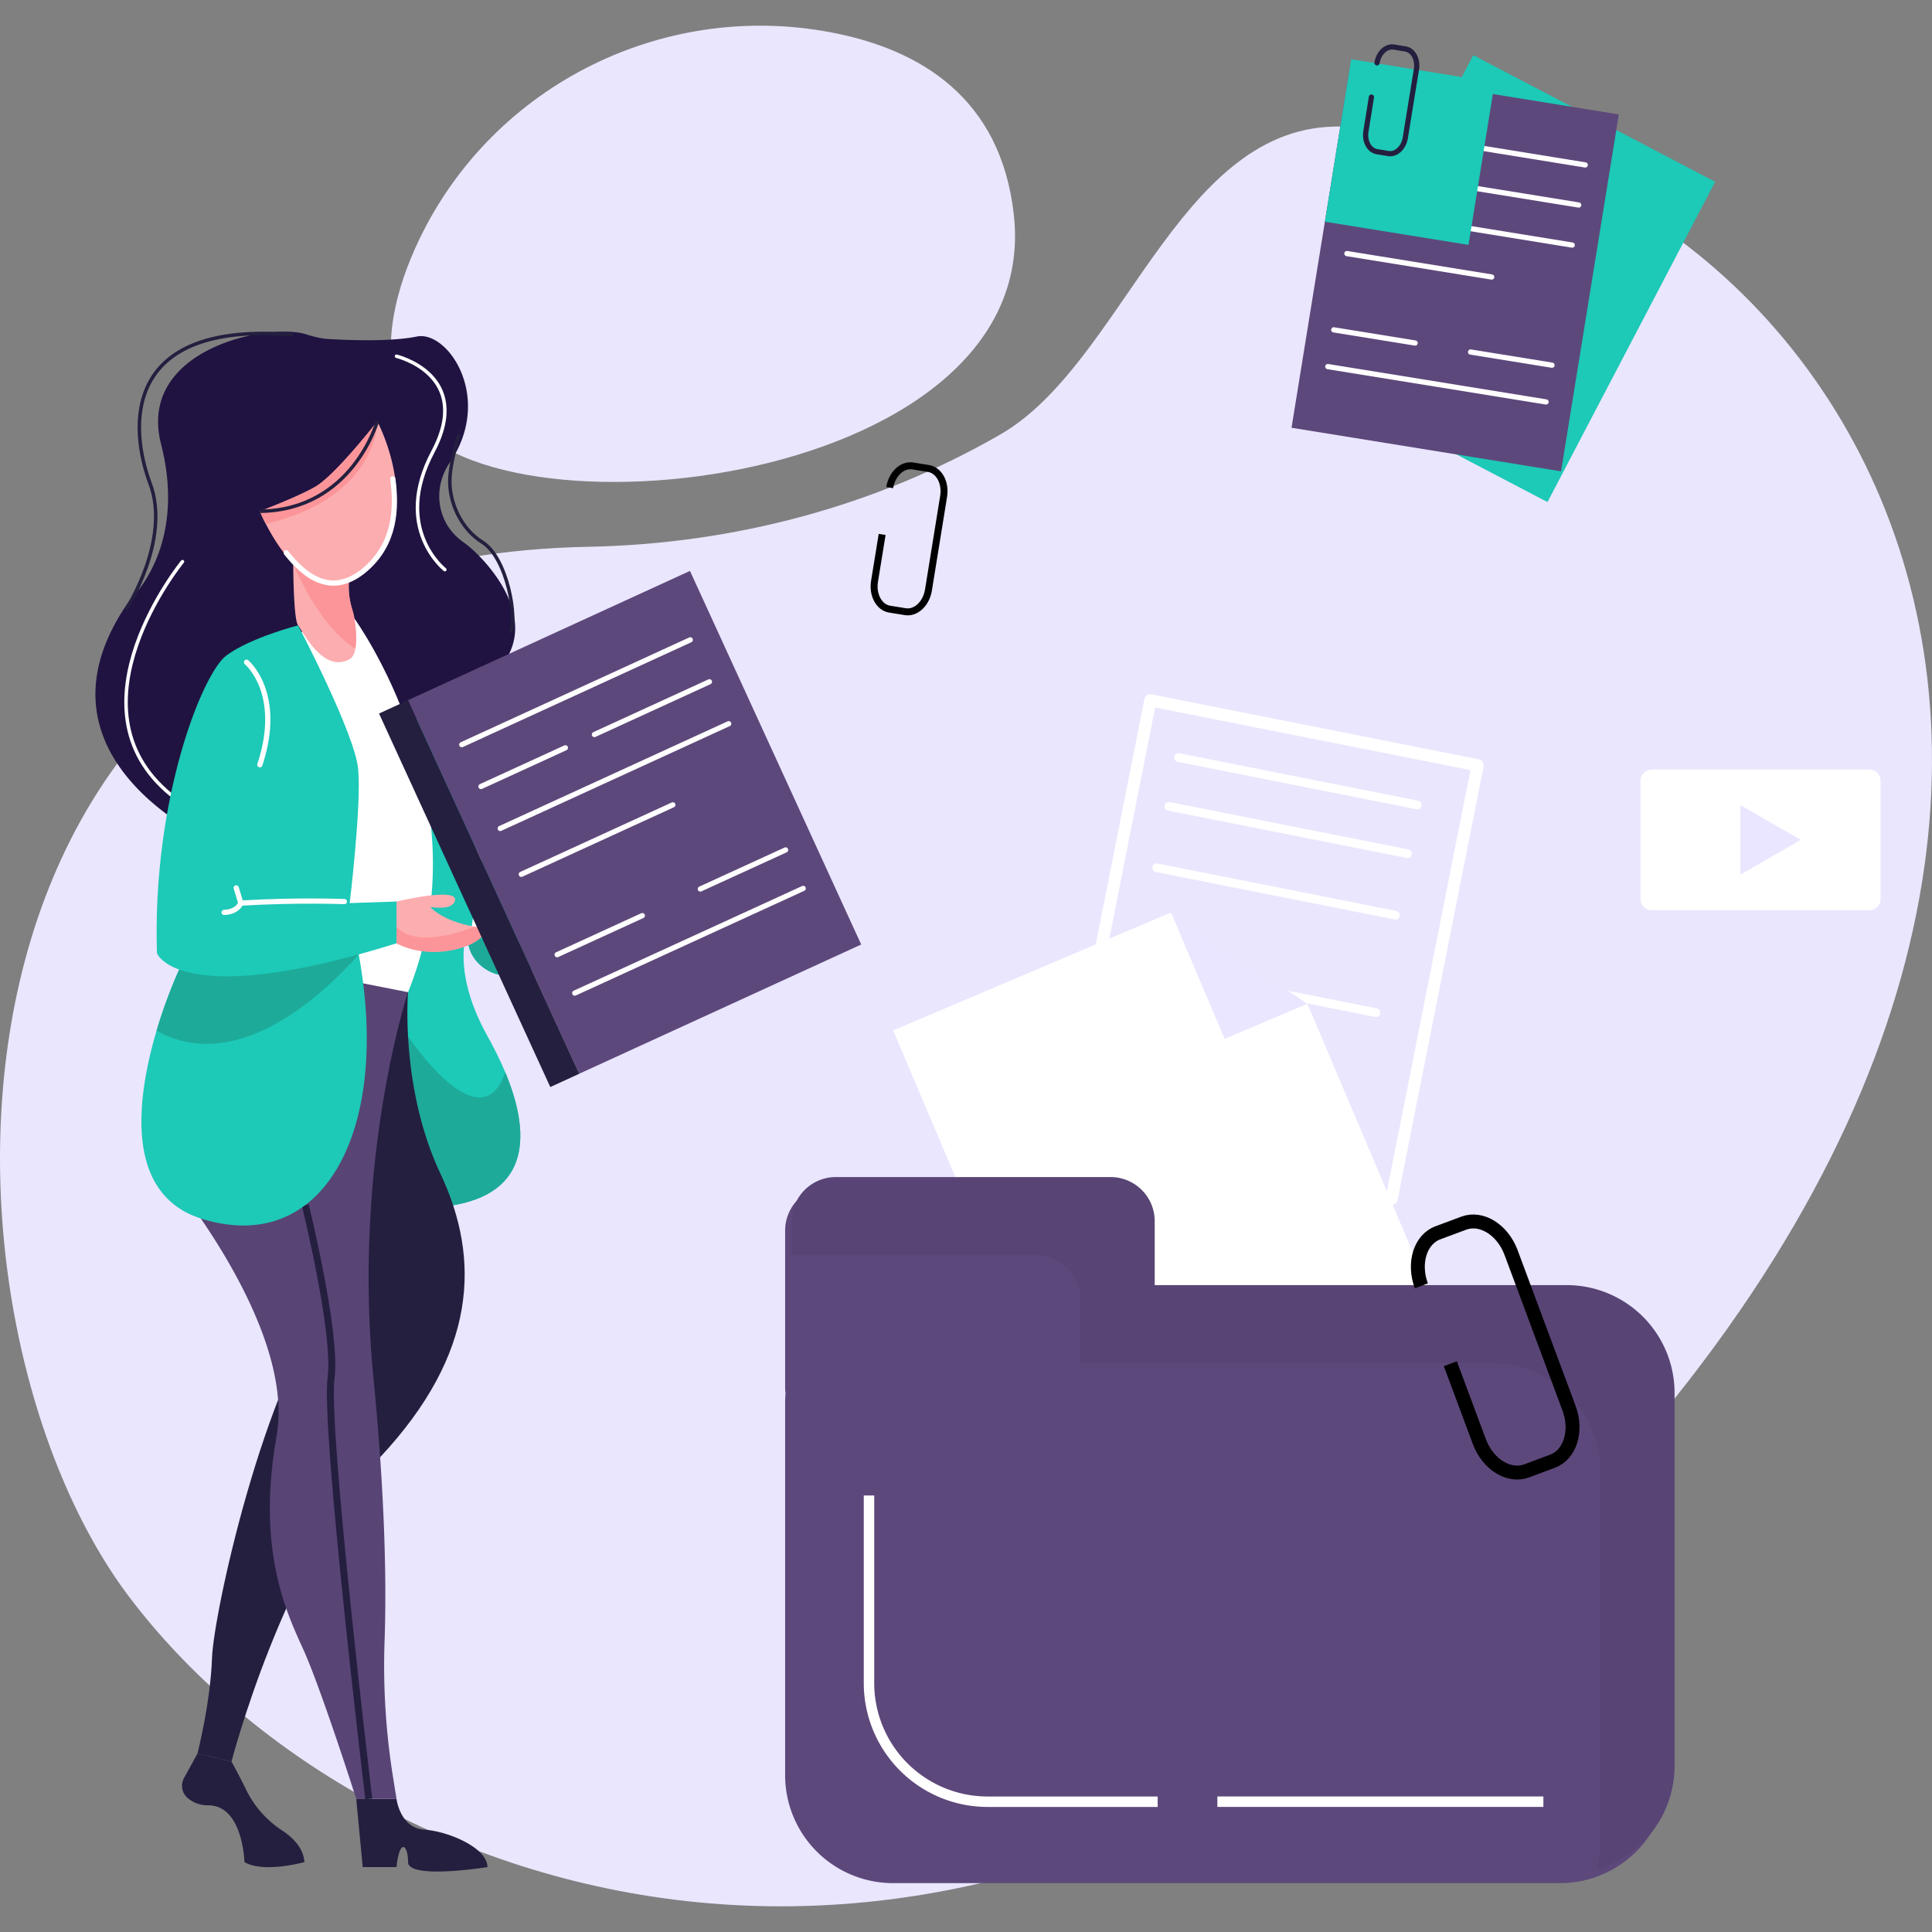
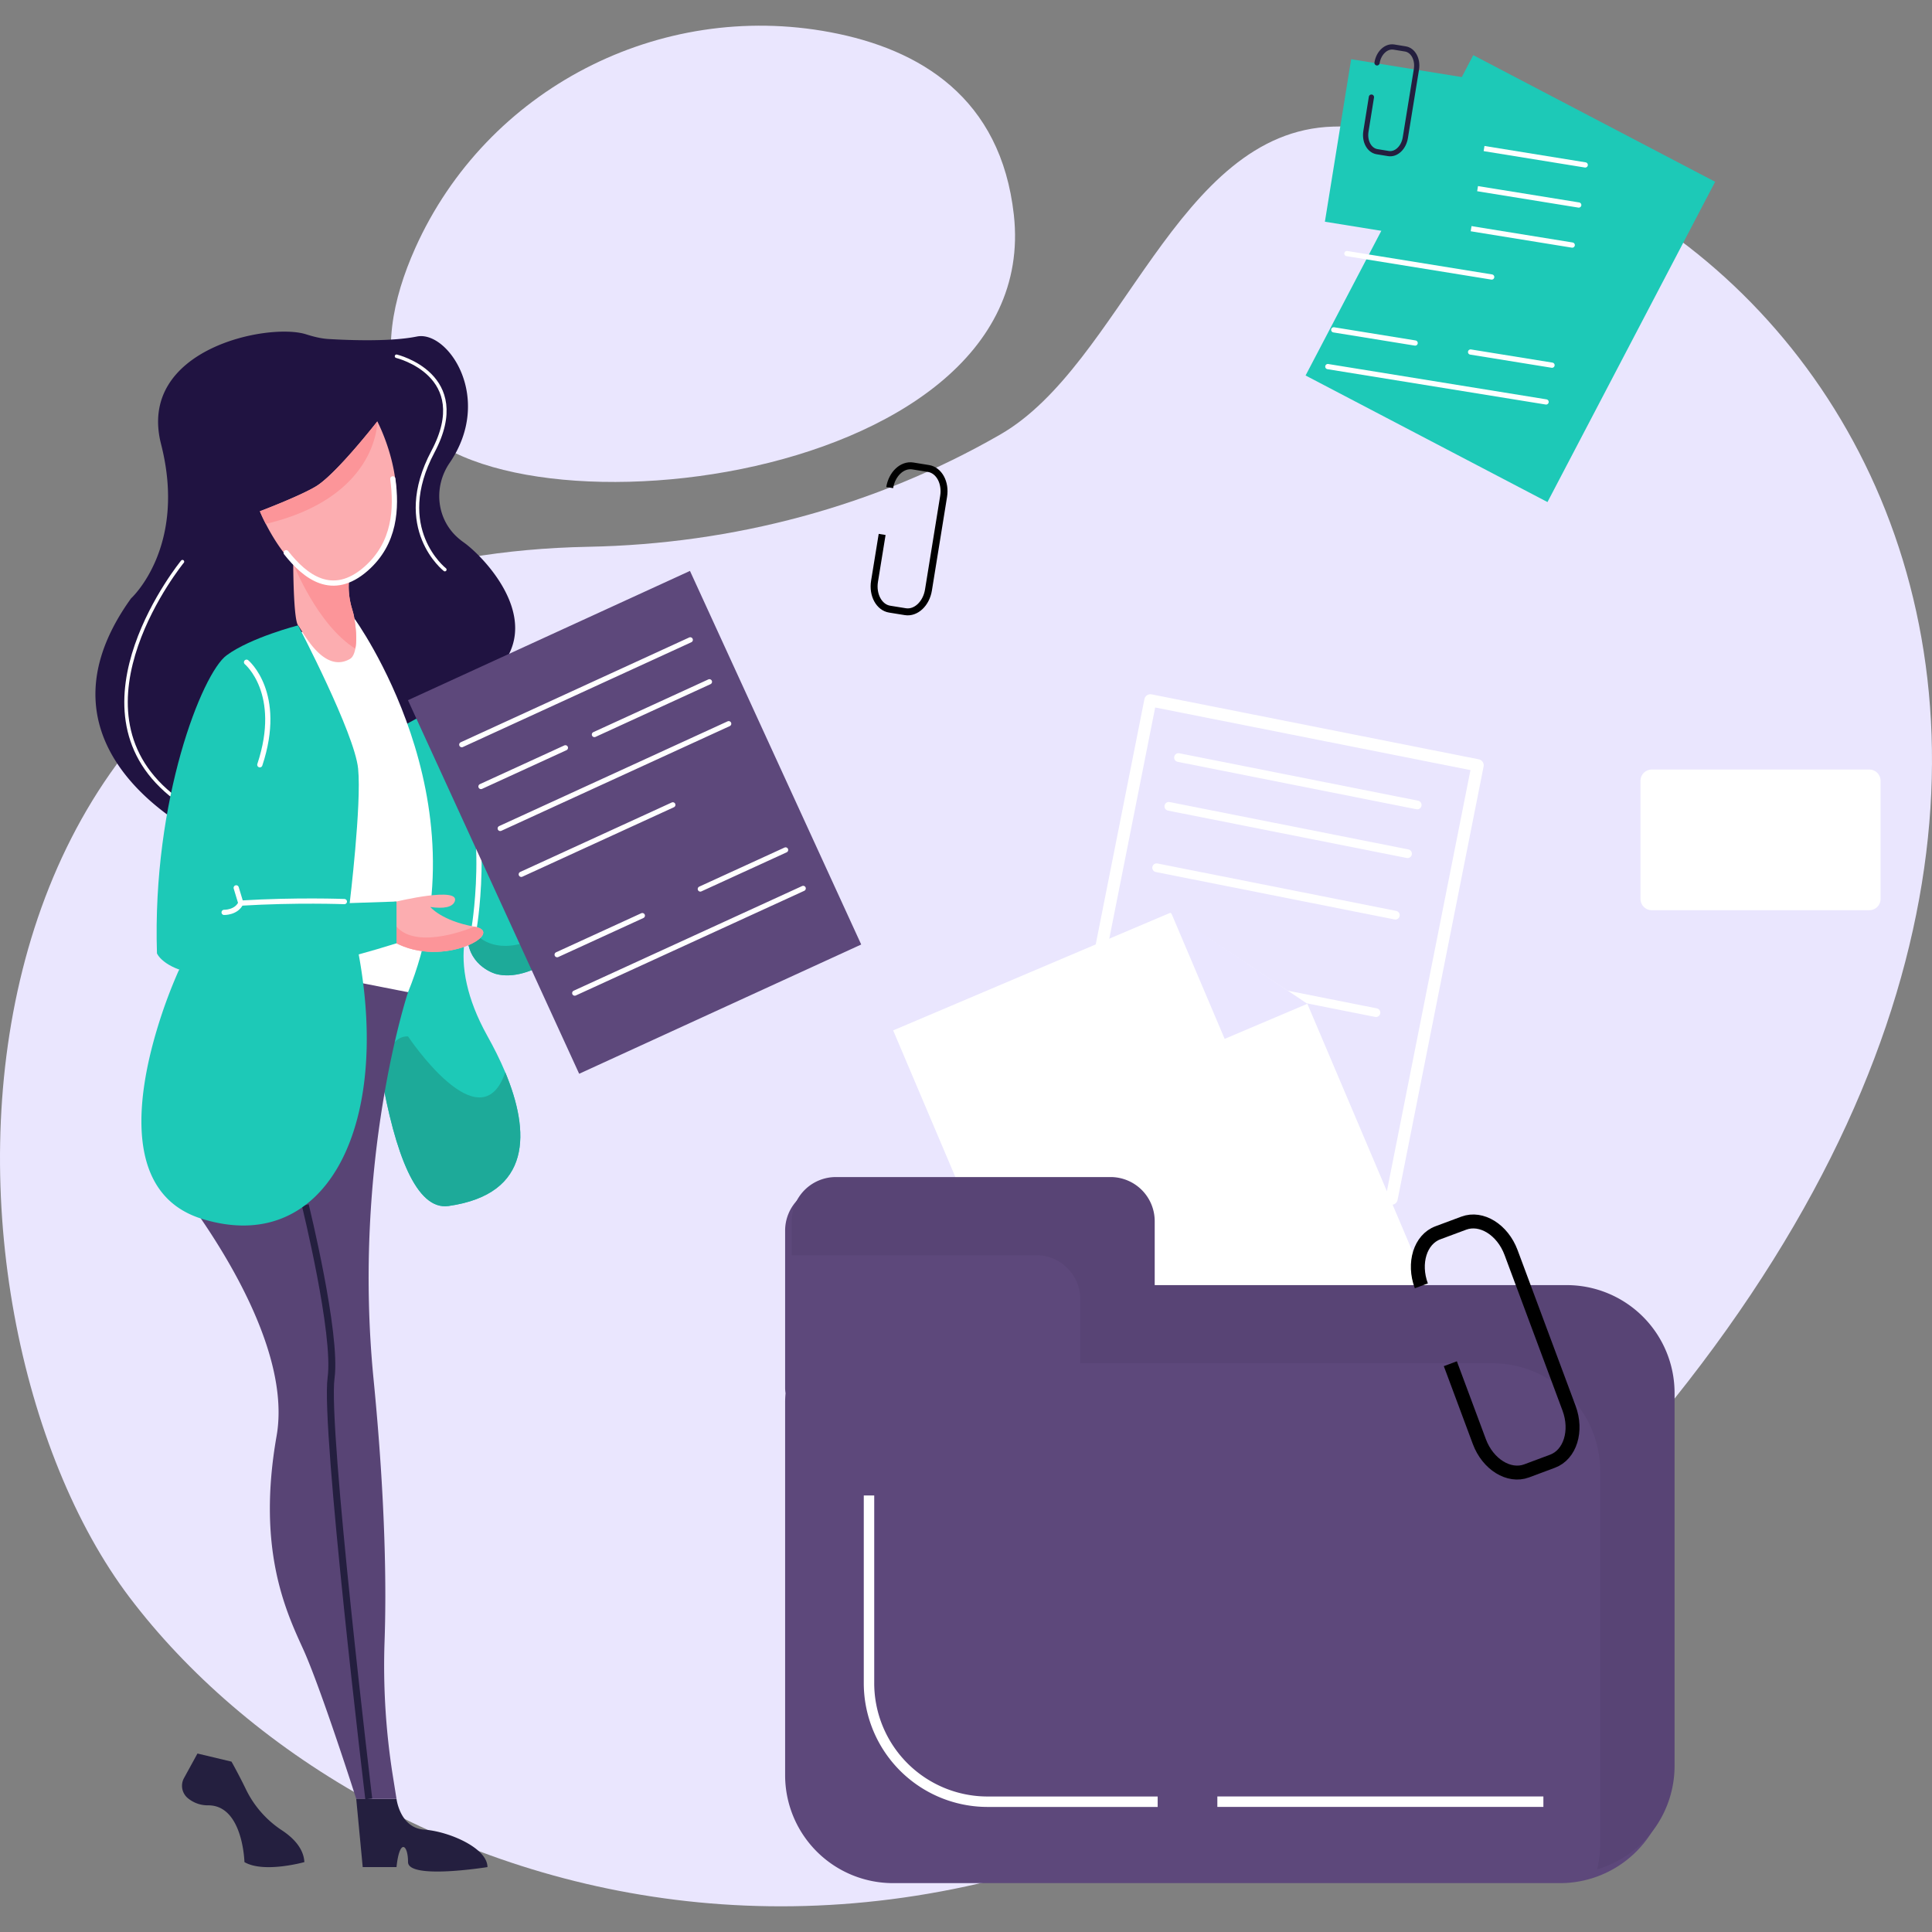
<svg xmlns="http://www.w3.org/2000/svg" stroke-width=".5" stroke-linejoin="bevel" fill-rule="evenodd" version="1.1" overflow="visible" width="148" height="148" viewBox="0 0 111 111">
  <rect x="0" y="0" width="111" height="111" fill="#808080" stroke="none" />
  <g id="Document" fill="none" stroke="#000" font-family="Times New Roman" font-size="16" transform="scale(1 -1)">
    <g id="Spread" transform="translate(0 -111)">
      <g id="Layer 1">
        <path d="M33.814 79.586c8.301.159 16.453 2.308 23.647 6.445 6.998 4.02 10.136 17.43 19.123 17.695 28.226.83 55.647-39.437 10.262-83.309C54.94-10.422 20.672 1.746 7.435 19.236-4.97 35.632-5.332 78.826 33.814 79.586z" stroke="none" fill="#eae6fe" stroke-width=".1" stroke-linejoin="miter" marker-start="none" marker-end="none" stroke-miterlimit="79.8" />
        <path d="M51.116 82.986c.128.786.723 1.343 1.33 1.243l.897-.145c.61-.099 1-.815.871-1.602l-.871-5.382c-.128-.786-.722-1.342-1.329-1.243l-.898.145c-.609.097-.999.816-.871 1.602l.437 2.691" fill="none" stroke="#000" stroke-width=".4" stroke-linejoin="miter" stroke-miterlimit="79.8" />
        <g id="Group" stroke-miterlimit="342.2">
          <path d="M88.908 82.155L75.01 89.427l9.634 18.404 13.897-7.275-9.633-18.401z" stroke="none" fill="#1dc9b7" stroke-width=".1" stroke-linejoin="miter" marker-start="none" marker-end="none" />
          <g id="Group_1">
-             <path d="M89.688 83.92l-15.485 2.504 3.319 20.508 15.485-2.505-3.319-20.507z" stroke="none" fill="#5d487b" stroke-width=".1" stroke-linejoin="miter" marker-start="none" marker-end="none" />
            <path d="M78.534 103.555l12.543-2.031M77.79 98.951l12.54-2.031M77.384 96.431l8.319-1.346M76.629 92.049l4.676-.757M84.49 90.775l4.679-.756M76.288 89.938l12.54-2.031M90.704 99.221l-6.316 1.022" fill="none" stroke="#fff" stroke-width=".3" stroke-linejoin="round" stroke-linecap="round" />
            <path d="M82.797 100.503l-4.633.748" fill="none" stroke="#fff" stroke-width=".3" stroke-linejoin="miter" />
          </g>
          <path d="M84.37 96.93l-8.25 1.332 1.509 9.336 8.249-1.332-1.508-9.336z" stroke="none" fill="#1dc9b7" stroke-width=".1" stroke-linejoin="miter" marker-start="none" marker-end="none" />
          <path d="M79.115 107.388c.091.575.527.981.971.908l.654-.107c.447-.069.731-.594.639-1.168l-.639-3.934c-.091-.572-.525-.983-.972-.909l-.653.107c-.447.073-.731.596-.638 1.17l.316 1.966" fill="none" stroke="#241f3f" stroke-width=".3" stroke-linejoin="round" stroke-linecap="round" />
        </g>
        <g id="Group_2" stroke-linejoin="round" stroke-linecap="round" stroke="#fff" stroke-miterlimit="17.1" fill="none">
          <path d="M79.953 42.132l-18.802 3.734 4.943 24.898 18.801-3.733-4.942-24.899z" stroke-width=".7" marker-start="none" marker-end="none" />
          <path d="M67.709 67.476l13.715-2.724M67.153 64.674l13.716-2.722M66.453 61.145l13.715-2.725M65.343 55.542l13.712-2.722" stroke-width=".5" />
        </g>
        <g id="Group_3" stroke-linejoin="miter" stroke="none" stroke-width=".1" stroke-miterlimit="79.8" marker-start="none" marker-end="none">
          <path d="M85.279 29.371L64.562 20.58 51.315 51.8l15.921 6.757 7.876-5.228z" fill="#fff" />
          <path d="M75.112 53.329l-4.751-2.016-3.082 7.26z" fill="#eae6ff" />
        </g>
        <g id="Group_4" stroke-linejoin="miter" stroke="none" stroke-width=".1" stroke-miterlimit="79.8" marker-start="none" marker-end="none">
          <path d="M89.63 36.625H65.96v3.673c0 1.4-1.134 2.538-2.534 2.538H47.645a2.539 2.539 0 01-2.537-2.538V31.28c0-.112.009-.22.025-.33a5.652 5.652 0 01-.025-.526V9.01a6.202 6.202 0 016.199-6.202H89.63a6.203 6.203 0 016.201 6.202v21.414a6.2 6.2 0 01-6.201 6.201z" fill="#5d487b" />
          <path d="M96.21 30.962V9.548a6.197 6.197 0 00-4.45-5.947c.117.468.176.955.176 1.456v21.414a6.2 6.2 0 01-6.198 6.205H62.067v3.673c0 1.4-1.136 2.535-2.537 2.535H45.486v1.954a2.537 2.537 0 002.54 2.536h15.778a2.536 2.536 0 002.538-2.536v-3.672h23.669a6.201 6.201 0 006.199-6.204z" fill="#584475" />
        </g>
        <path d="M49.927 25.08V14.302a6.816 6.816 0 016.814-6.817h9.771M69.941 7.488h18.732" fill="none" stroke-linejoin="miter" stroke="#fff" stroke-width=".6" stroke-miterlimit="79.8" />
        <g id="Group_5" stroke-linejoin="miter" stroke="none" stroke-width=".1" stroke-miterlimit="79.8" marker-start="none" marker-end="none">
          <path d="M107.399 58.706h-12.5a.645.645 0 00-.646.644v6.794c0 .353.288.642.646.642h12.502a.645.645 0 00.644-.642V59.35a.646.646 0 00-.646-.644z" fill="#fff" />
-           <path d="M103.457 62.747l-3.463 1.998v-3.999z" fill="#eae6ff" />
+           <path d="M103.457 62.747v-3.999z" fill="#eae6ff" />
        </g>
        <path d="M81.661 37.124c-.487 1.307-.062 2.672.952 3.048l1.487.554c1.014.377 2.227-.377 2.715-1.685l3.332-8.947c.487-1.307.062-2.671-.95-3.046l-1.489-.556c-1.013-.376-2.228.378-2.715 1.684l-1.666 4.474" fill="none" stroke="#000" stroke-width=".8" stroke-linejoin="miter" stroke-miterlimit="79.8" />
        <path d="M23.859 96.75c4.099 9.136 14.009 14.252 23.85 12.397 5.15-.97 9.796-3.759 10.541-10.498 1.771-16.073-31.789-19.262-35.217-10.754-1.111 2.766-.502 5.891.826 8.855z" stroke="none" fill="#eae6fe" stroke-width=".1" stroke-linejoin="miter" marker-start="none" marker-end="none" stroke-miterlimit="79.8" />
        <g id="Group_6">
          <path d="M40.79 65.913c-.461-.627-1.456-1.913-2.164-1.896a.873.873 0 00-.521.207v.003c-.391.313-.615.862-.615.862s-.708 2.652-.122 2.872a.138.138 0 00.165-.061c.124-.213.272-.834.524-.956 0 0 .81 1.747 1.903 1.834 1.094.089 1.286-2.237.83-2.865z" stroke="none" fill="#fcadb0" stroke-width=".1" stroke-linejoin="miter" marker-start="none" marker-end="none" stroke-miterlimit="79.8" />
          <path d="M40.79 65.913c-.461-.627-1.456-1.913-2.164-1.896a.873.873 0 00-.521.207v.003c.097.164.28.323.575.479 1.953 1.024 1.28 4.072 1.28 4.072 1.094.089 1.286-2.237.83-2.865z" stroke="none" fill="#fc9599" stroke-width=".1" stroke-linejoin="miter" marker-start="none" marker-end="none" stroke-miterlimit="79.8" />
          <path d="M26.869 57.569s-.12-.27-.188-.777c-.003 0-.003-.003-.003-.003-.07-.532-.086-1.335.15-2.364 0 0 .002 0 .002-.004.189-.834.546-1.818 1.171-2.94.373-.667.73-1.375 1.029-2.09 1.409-3.383 1.58-6.989-3.259-7.68-1.854-.264-3.075 3.008-3.88 7.608-1.742 9.964-1.532 26.146-1.532 26.146s9.041-2.684 10.532-15.101c0 0 4.822 4.264 6.5 5.286 0 0 .842-.364 1.289-.944.144-.187.247-.393.27-.62.092-.929-6.581-10.091-10.466-9.04 0 0-1.499.4-1.622 2.023-.01.158-.01.324.007.5z" stroke="none" fill="#1dc9b7" stroke-width=".1" stroke-linejoin="miter" marker-start="none" marker-end="none" stroke-miterlimit="79.8" />
          <path d="M38.95 64.086c.092-.929-6.581-10.091-10.466-9.04 0 0-1.499.4-1.622 2.023.097.135.219.276.352.422 0 0 2.757-4.456 11.466 7.215.144-.187.247-.393.27-.62z" stroke="none" fill="#1daa99" stroke-width=".1" stroke-linejoin="miter" marker-start="none" marker-end="none" stroke-miterlimit="79.8" />
          <path d="M17.581 91.794c.427-.135.854-.246 1.3-.272 1.264-.076 3.595-.156 5.069.143 1.789.364 4.427-3.535 1.885-7.257-.965-1.408-.753-3.307.566-4.385a3.47 3.47 0 01.234-.18c1.294-.912 6.014-5.773-.084-8.77-6.1-2.996-14.344-8.427-14.344-8.427S.993 67.532 7.528 76.619c0 0 3.237 2.933 1.727 8.858-1.403 5.479 6.168 6.999 8.326 6.317z" stroke="none" fill="#201341" stroke-width=".1" stroke-linejoin="miter" marker-start="none" marker-end="none" stroke-miterlimit="79.8" />
          <g id="Group_7">
            <path d="M10.483 78.732s-6.822-8.346-.672-13.386" fill="none" id="Group_8" stroke-linejoin="miter" stroke-linecap="round" stroke="#fff" stroke-width=".2" stroke-miterlimit="79.8" />
          </g>
          <path d="M25.771 41.711c-1.854-.264-3.075 3.008-3.88 7.608.295 1.318.782 2.175 1.552 2.135 0 0 4.155-6.245 5.587-2.063 1.409-3.383 1.58-6.989-3.259-7.68z" stroke="none" fill="#1daa99" stroke-width=".1" stroke-linejoin="miter" marker-start="none" marker-end="none" stroke-miterlimit="79.8" />
          <path d="M16.847 74.565l3.512.902s7.593-10.421 3.084-21.472h-4.587l-2.009 20.57z" stroke="none" fill="#fff" stroke-width=".1" stroke-linejoin="miter" marker-start="none" marker-end="none" stroke-miterlimit="79.8" />
          <path d="M20.463 79.002c-.67-1.195-.393-2.479-.236-2.986.053-.177.105-.359.132-.551.139-.849.124-1.39.055-1.733-.046-.254-.124-.4-.184-.481a.48.48 0 00-.144-.121c-1.517-.841-2.69 1.602-2.96 1.943-.273.34-.279 3.548-.279 3.548l.103.042c.158.069.499.208.908.357l.164.062c1.261.449 3.012.936 2.441-.08z" stroke="none" fill="#fcadb0" stroke-width=".1" stroke-linejoin="miter" marker-start="none" marker-end="none" stroke-miterlimit="79.8" />
          <path d="M20.463 79.002c-.67-1.195-.393-2.479-.236-2.986.053-.177.105-.359.132-.551.139-.849.124-1.39.055-1.733-2.194 1.37-3.567 4.889-3.567 4.889l.103.042.908.357.164.062c1.261.449 3.012.936 2.441-.08z" stroke="none" fill="#fc9599" stroke-width=".1" stroke-linejoin="miter" marker-start="none" marker-end="none" stroke-miterlimit="79.8" />
          <path d="M21.031 78.323c-2.767-2.425-4.954 1.003-5.759 2.578a8.966 8.966 0 00-.341.725s2.308.874 3.229 1.435c1.164.707 3.518 3.728 3.518 3.728s2.868-5.378-.647-8.466z" stroke="none" fill="#fcadb0" stroke-width=".1" stroke-linejoin="miter" marker-start="none" marker-end="none" stroke-miterlimit="79.8" />
          <path d="M22.568 83.488c.227-1.686.146-3.687-1.537-5.165-1.93-1.69-3.495-.47-4.59.921" fill="none" stroke="#fff" stroke-width=".3" stroke-linejoin="miter" stroke-linecap="round" stroke-miterlimit="79.8" />
          <path d="M13.301 9.788s.431-.766.83-1.593a5.886 5.886 0 012.044-2.338c.638-.415 1.27-1.031 1.313-1.841 0 0-2.327-.653-3.444 0 0 0-.081 3.262-2.078 3.262a1.78 1.78 0 00-1.213.445.922.922 0 00-.186 1.112l.778 1.419 1.956-.466zM22.781 7.648s.199-1.675 1.594-1.767c1.396-.096 3.631-1.047 3.631-2.152 0 0-4.563-.735-4.563.291 0 1.022-.489 1.375-.662-.291h-1.942l-.372 3.919h2.314z" stroke="none" fill="#241f3f" stroke-width=".1" stroke-linejoin="miter" marker-start="none" marker-end="none" stroke-miterlimit="79.8" />
-           <path d="M23.443 53.995s-.463-5.492 1.86-10.424c2.329-4.931 2.098-10.345-3.465-16.294-5.561-5.947-8.537-17.489-8.537-17.489l-1.956.464s.744 2.886.836 5.492c.093 2.607 2.977 15.729 6.841 20.66 1.821 2.327-.127 8.568.515 12.19.714 4.065 3.906 5.401 3.906 5.401z" stroke="none" fill="#241f3f" stroke-width=".1" stroke-linejoin="miter" marker-start="none" marker-end="none" stroke-miterlimit="79.8" />
          <path d="M23.443 53.995s-3.219-9.68-1.98-22.243c.704-7.172.735-12.129.631-15.064a40.34 40.34 0 01.474-7.707l.213-1.333h-2.314s-2.047 6.421-3.071 8.654c-1.022 2.233-2.634 5.77-1.506 12.191 1.134 6.423-6.497 15.357-6.497 15.357l3.629 12.194 10.421-2.049z" stroke="none" fill="#584475" stroke-width=".1" stroke-linejoin="miter" marker-start="none" marker-end="none" stroke-miterlimit="79.8" />
          <path d="M17.54 41.765s1.825-7.404 1.482-9.922c-.393-2.874 2.165-24.195 2.165-24.195" fill="none" stroke="#241f3f" stroke-width=".4" stroke-linejoin="miter" stroke-miterlimit="79.8" />
          <path d="M11.623 40.967c-4.56 1.397-3.742 7.059-2.626 10.817a28.535 28.535 0 001.269 3.453s1.382 1.703 3.172 3.144c2.615 2.106 6.093 3.658 7.401-1.447.035-.124.062-.249.096-.385v-.002c.03-.149-.358-.219-.326-.381 1.855-10.105-2.005-17.341-8.986-15.199z" stroke="none" fill="#1dc9b7" stroke-width=".1" stroke-linejoin="miter" marker-start="none" marker-end="none" stroke-miterlimit="79.8" />
          <path d="M27.253 57.761s1.178 7.121-1.413 10.599" fill="none" stroke="#fff" stroke-width=".3" stroke-linejoin="miter" stroke-linecap="round" stroke-miterlimit="79.8" />
          <path d="M22.668 56.862s-.15.575-.222 1.155c-.076.627-.06 1.263.335 1.187 0 0 3.673.884 3.347.009-.129-.335-.629-.436-1.407-.322 0 0 .659-.799 2.534-1.13 1.877-.33-1.81-2.426-4.587-.899z" stroke="none" fill="#fcadb0" stroke-width=".1" stroke-linejoin="miter" marker-start="none" marker-end="none" stroke-miterlimit="79.8" />
          <path d="M22.668 56.862s-.15.575-.222 1.155c.096-.032.21-.112.335-.256 1.232-1.405 4.474 0 4.474 0 1.877-.33-1.81-2.426-4.587-.899z" stroke="none" fill="#fc9599" stroke-width=".1" stroke-linejoin="miter" marker-start="none" marker-end="none" stroke-miterlimit="79.8" />
-           <path d="M21.187 56.862s-.086-.115-.252-.313v-.002C19.688 55.052 14.129 48.901 9 51.784h-.003a28.535 28.535 0 001.269 3.453s1.382 1.703 3.172 3.144l7.401-1.447.348-.072z" stroke="none" fill="#1daa99" stroke-width=".1" stroke-linejoin="miter" marker-start="none" marker-end="none" stroke-miterlimit="79.8" />
          <path d="M17.126 75.071s-2.712-.695-4.107-1.721c-1.396-1.021-4.282-8.282-4.001-17.123 0 0 1.279-3.331 13.763.578v2.399l-2.69-.09s.689 5.677.484 7.724c-.204 2.046-3.449 8.233-3.449 8.233z" stroke="none" fill="#1dc9b7" stroke-width=".1" stroke-linejoin="miter" marker-start="none" marker-end="none" stroke-miterlimit="79.8" />
          <path d="M21.678 86.789c0-.18-.066-4.386-6.406-5.888a8.966 8.966 0 00-.341.725s2.308.874 3.229 1.435c1.164.707 3.518 3.728 3.518 3.728z" stroke="none" fill="#fc9599" stroke-width=".1" stroke-linejoin="miter" marker-start="none" marker-end="none" stroke-miterlimit="79.8" />
-           <path d="M21.678 86.789s-1.438-5.102-6.747-5.163M7.245 75.99s2.587 3.985 1.383 7.217c-1.206 3.231-1.637 9.391 8.214 8.559M26.382 86.058s-.547-1.65-.539-2.754c.009-1.225.65-2.695 1.871-3.457 1.441-.9 2.038-4.434 1.603-5.187" fill="none" stroke="#241f3f" stroke-width=".2" stroke-linejoin="miter" stroke-miterlimit="79.8" />
          <g id="Group_9">
            <path d="M22.781 90.533s4.438-1.06 2.095-5.48c-2.348-4.419.682-6.78.682-6.78" fill="none" id="Group_10" stroke-linejoin="miter" stroke-linecap="round" stroke="#fff" stroke-width=".2" stroke-miterlimit="79.8" />
          </g>
          <path d="M13.571 59.99l.265-.876c3.206.194 5.949.087 5.949.087M12.876 58.581s.695-.023.963.533M14.165 72.953s2.132-1.767.763-5.892" fill="none" stroke="#fff" stroke-width=".3" stroke-linejoin="miter" stroke-linecap="round" stroke-miterlimit="79.8" />
        </g>
        <g id="Group_11" stroke-miterlimit="342.2">
          <path d="M49.479 56.735l-16.204-7.427-9.837 21.463 16.203 7.428 9.838-21.464z" stroke="none" fill="#5d487b" stroke-width=".1" stroke-linejoin="miter" marker-start="none" marker-end="none" />
-           <path d="M33.279 49.308l-1.663-.762-9.84 21.46 1.662.763 9.841-21.461z" stroke="none" fill="#241f3f" stroke-width=".1" stroke-linejoin="miter" marker-start="none" marker-end="none" />
          <path d="M26.531 68.217l13.127 6.021M28.74 63.403l13.126 6.017M29.949 60.767l8.707 3.991M32.01 56.151l4.894 2.243M40.236 59.924l4.899 2.244M33.021 53.943l13.125 6.014M40.759 71.829l-6.608-3.03M32.484 68.036l-4.85-2.223" fill="none" stroke="#fff" stroke-width=".3" stroke-linejoin="round" stroke-linecap="round" />
        </g>
      </g>
    </g>
  </g>
</svg>